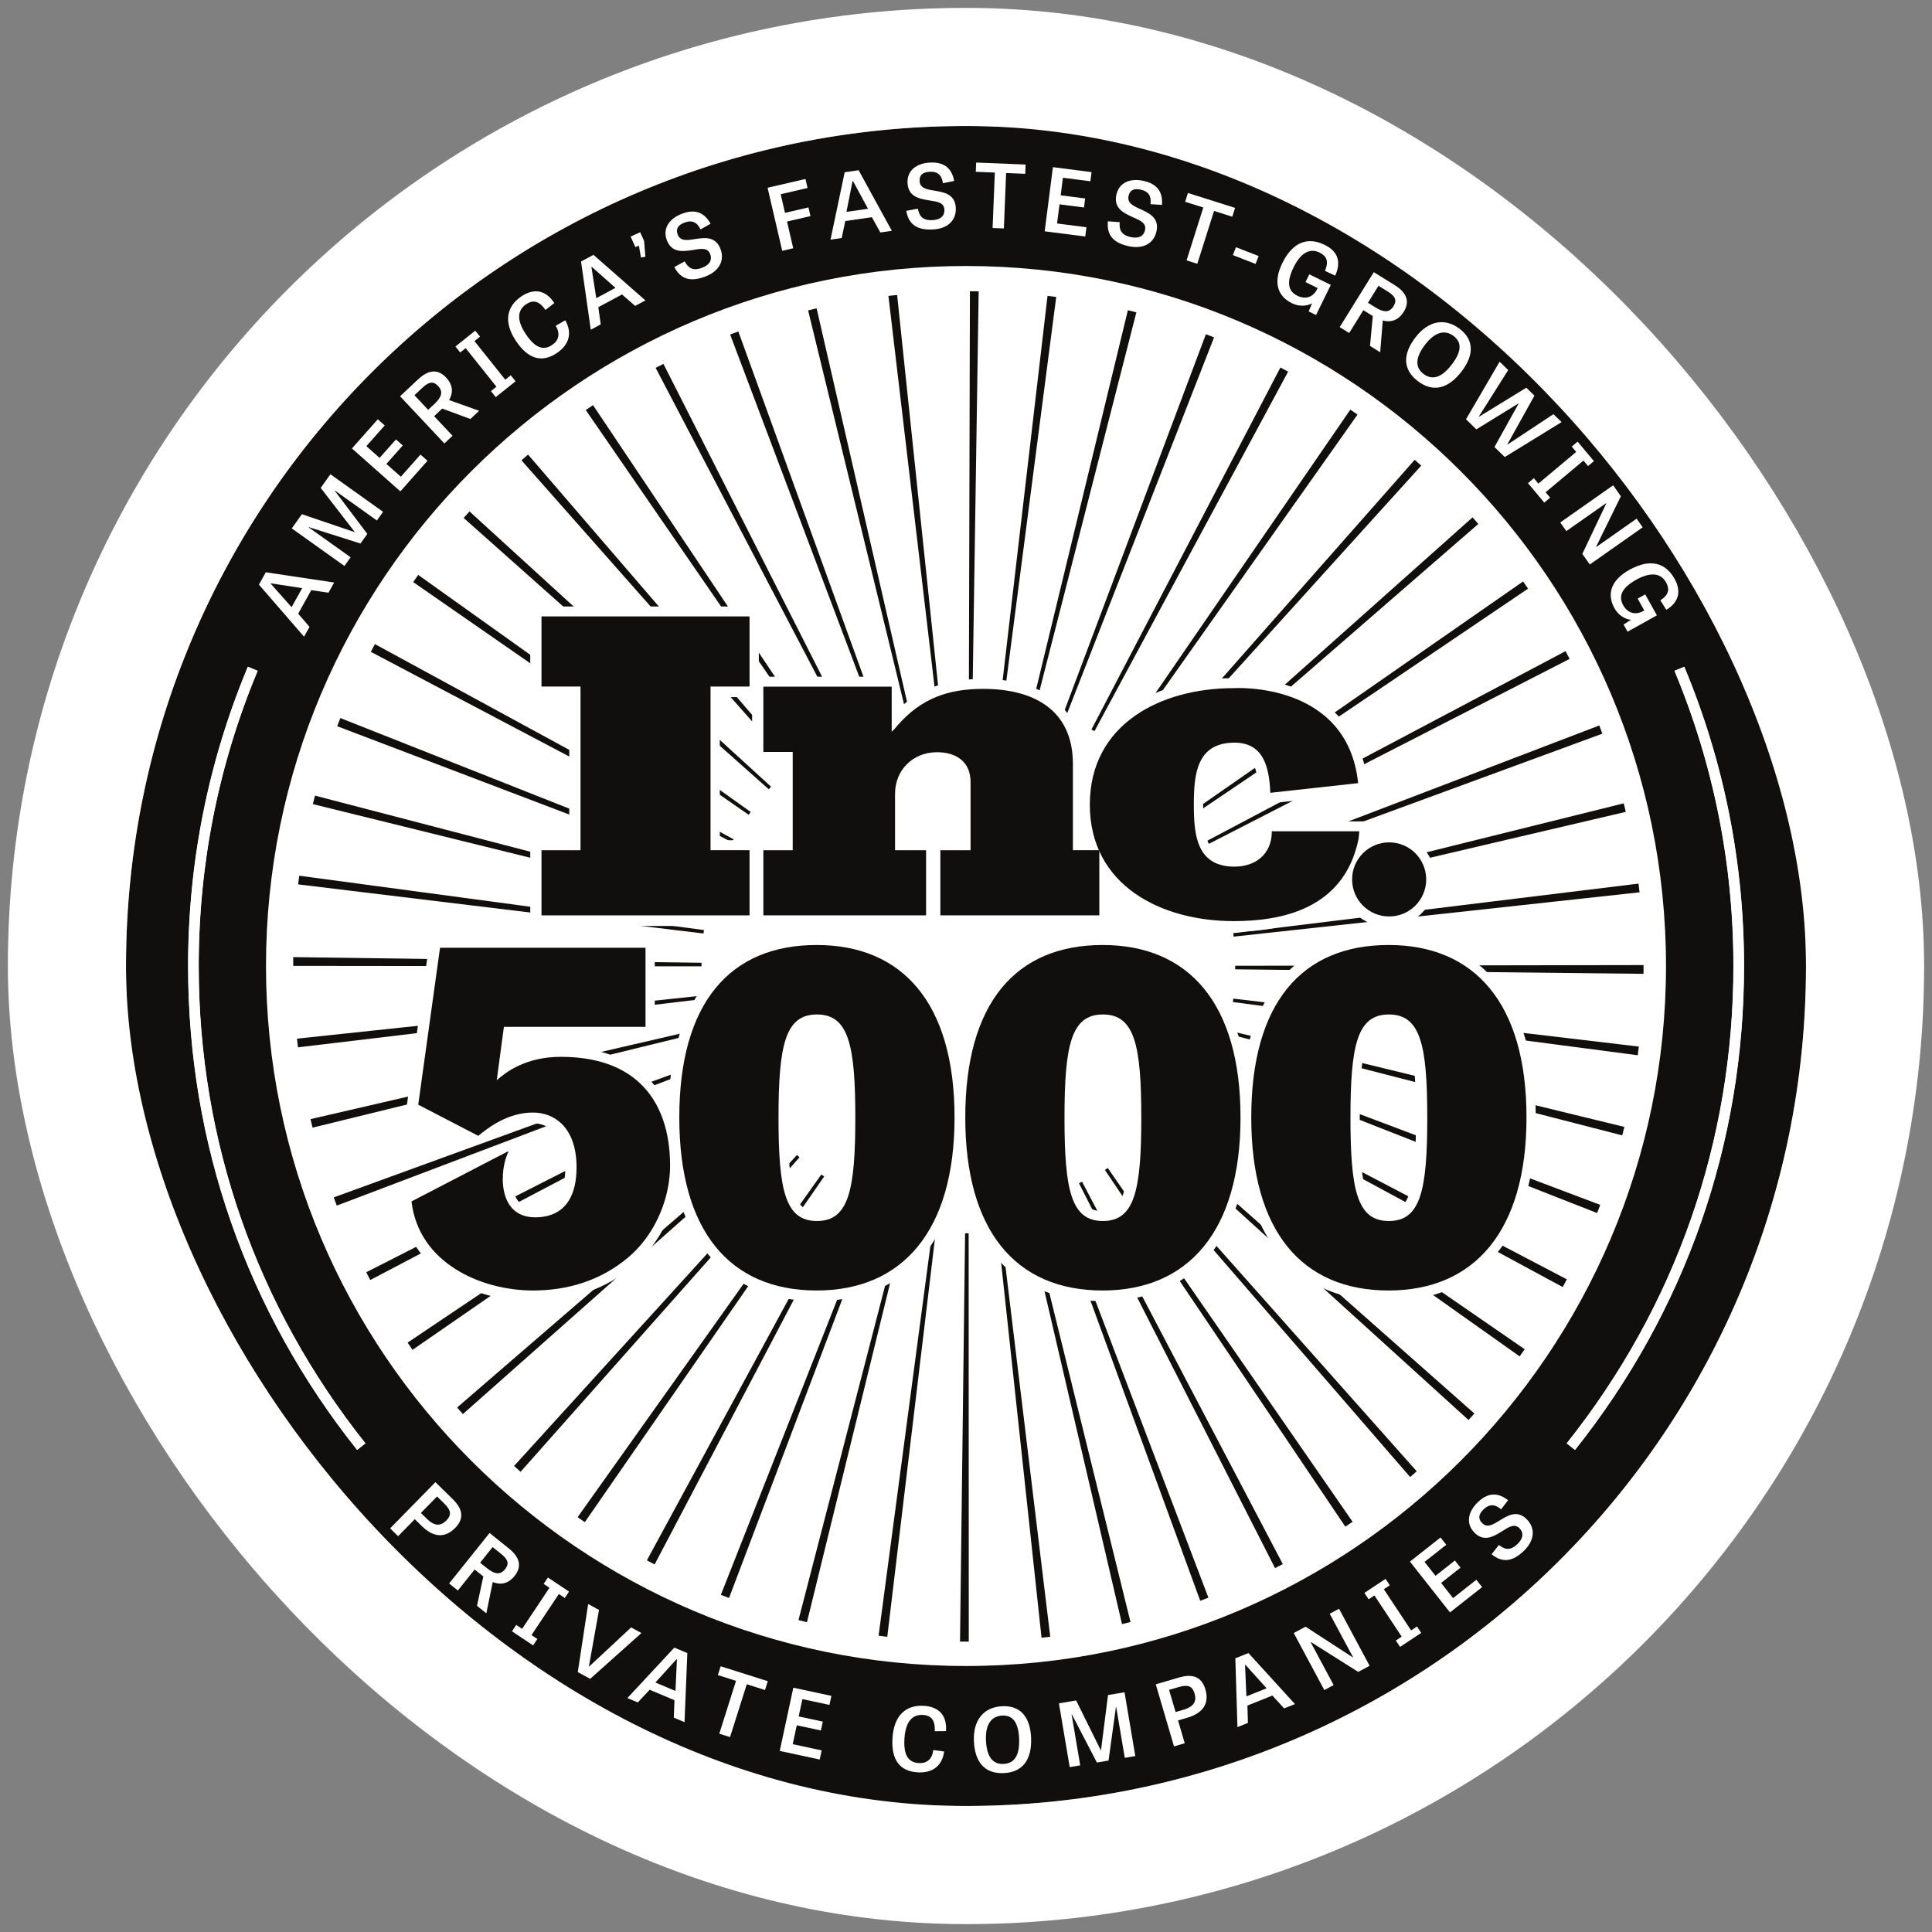
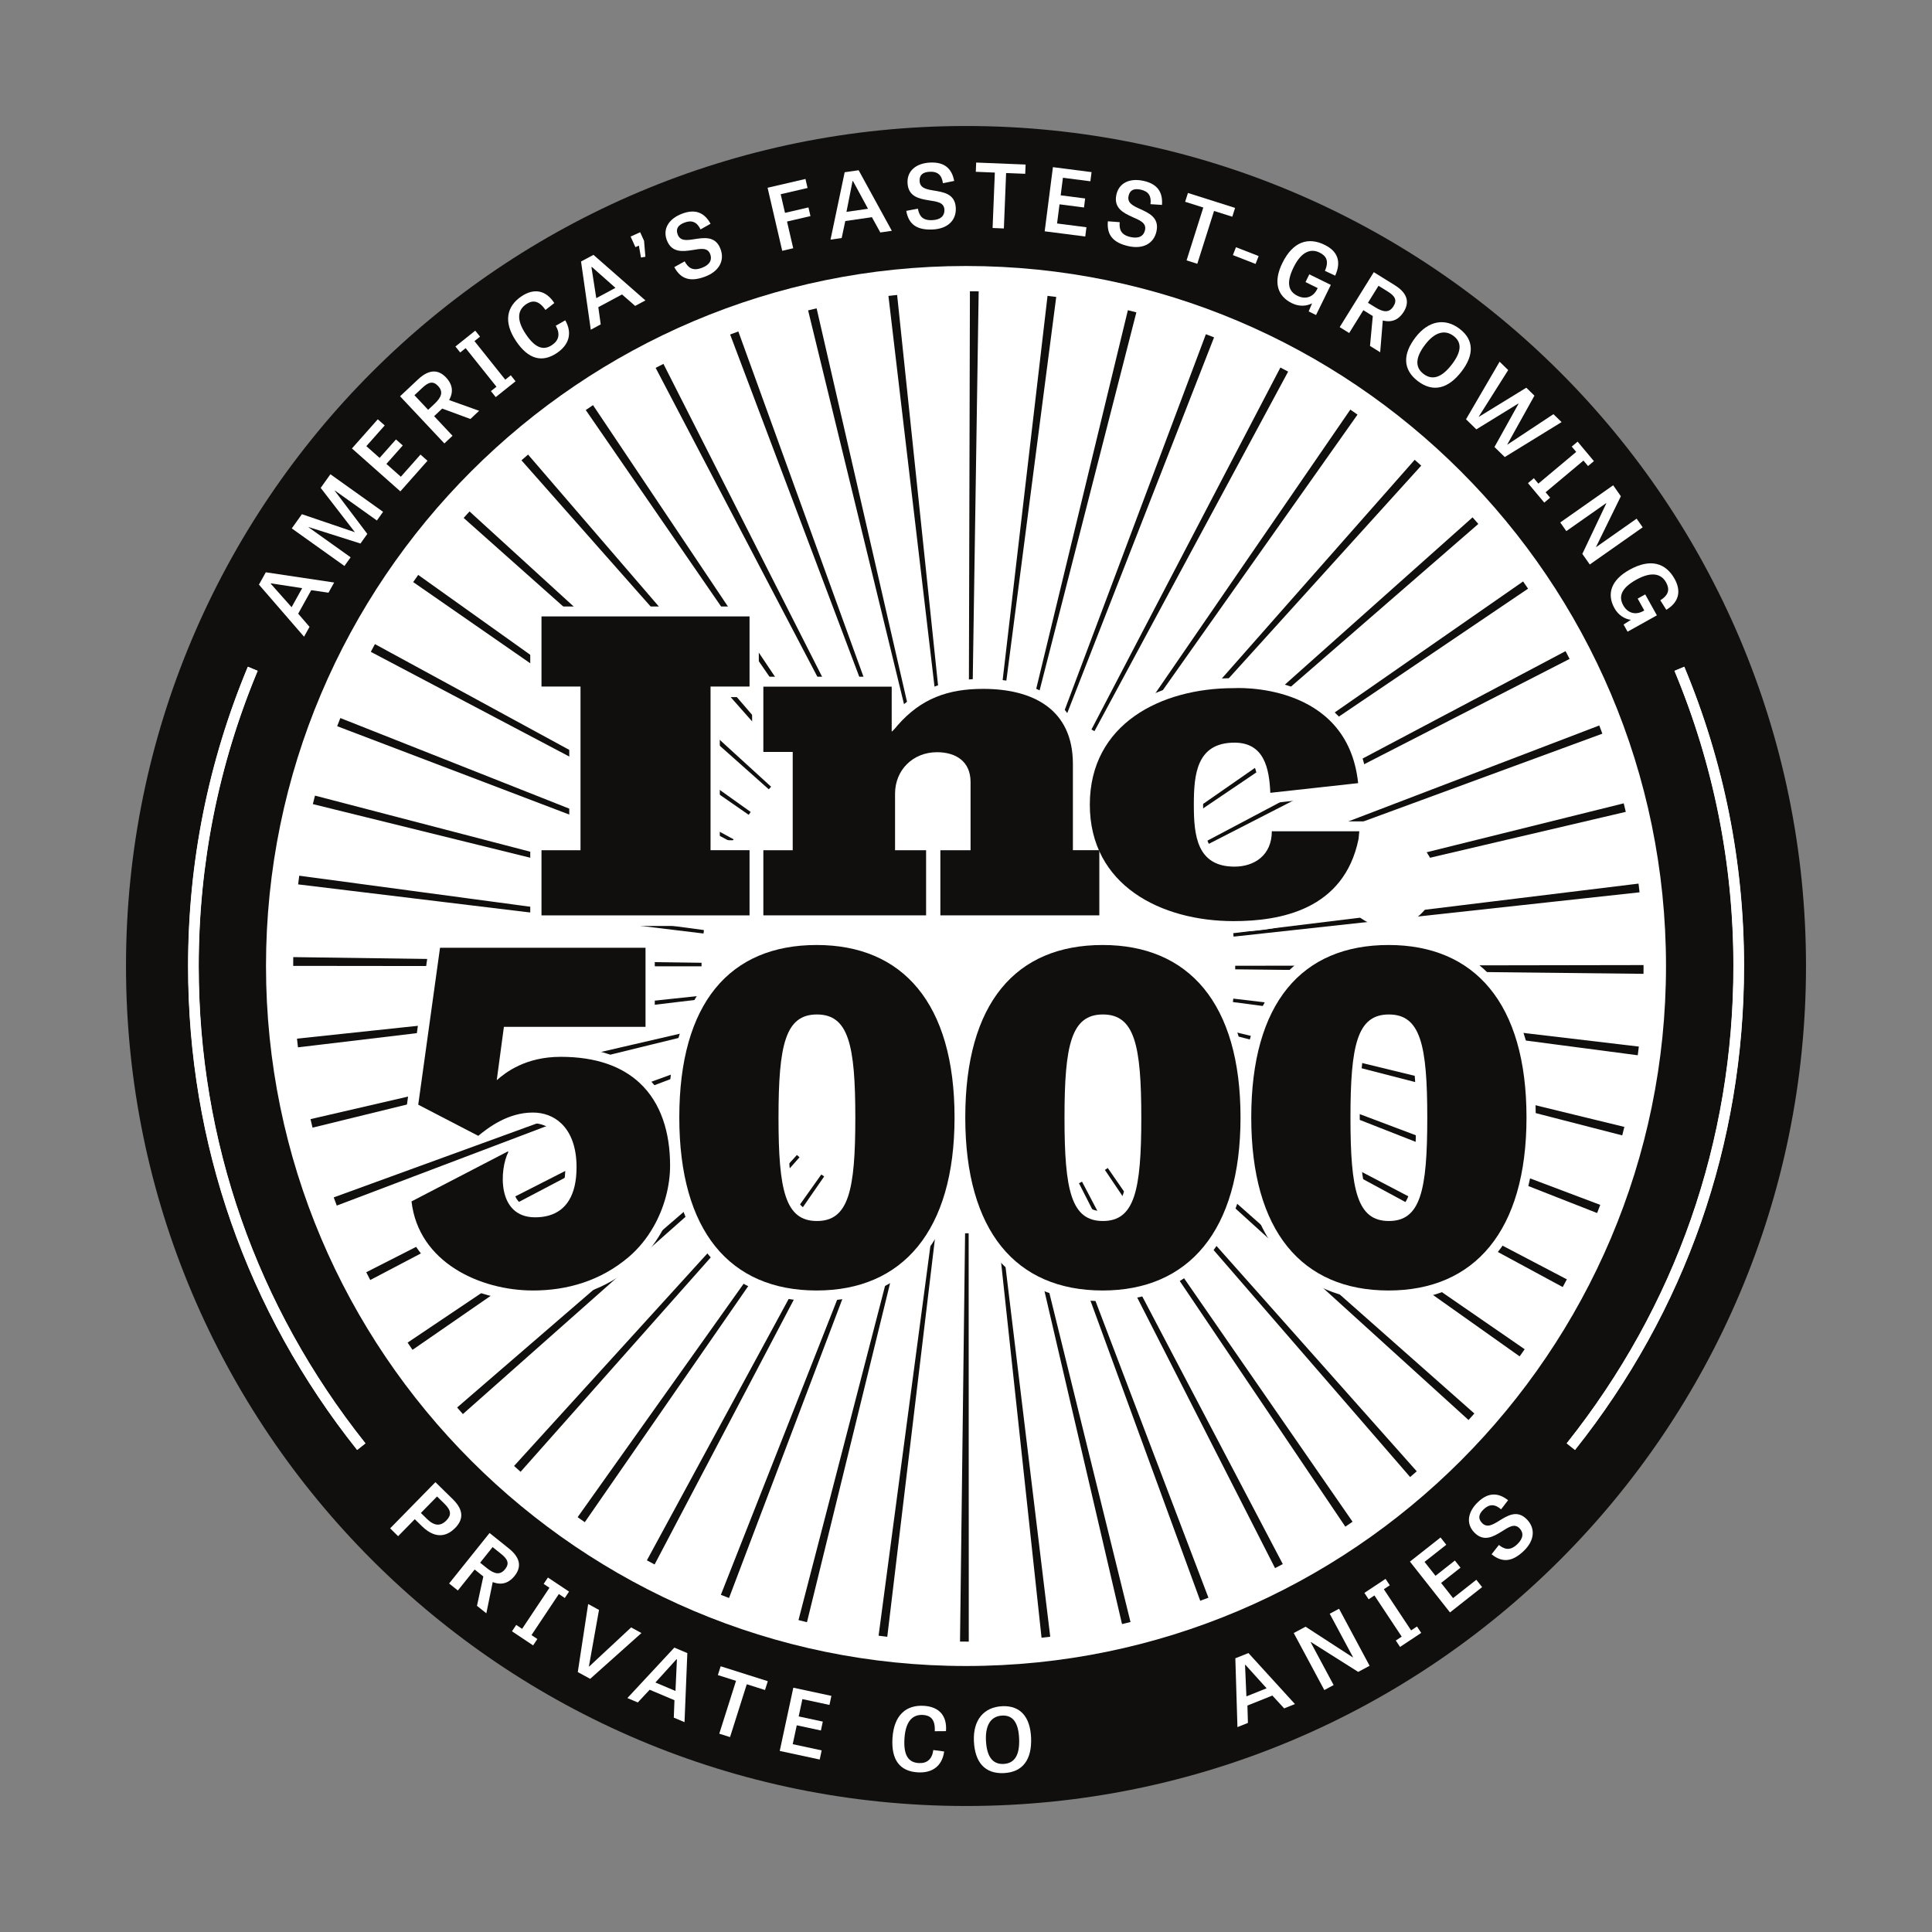
<svg xmlns="http://www.w3.org/2000/svg" width="184" height="184" viewBox="0 0 184 184" fill="none">
  <rect x="0" y="0" width="184" height="184" fill="#808080" stroke="none" />
  <g clip-path="url(#clip0_784_1507)">
    <path d="M172 92C172 136.183 136.183 172 92 172C47.817 172 12 136.183 12 92C12 47.817 47.817 12 92 12C136.183 12 172 47.817 172 92Z" fill="#100F0D" />
    <path d="M92 158.667C55.24 158.667 25.333 128.761 25.333 92C25.333 55.239 55.24 25.333 92 25.333C128.76 25.333 158.667 55.239 158.667 92C158.667 128.761 128.76 158.667 92 158.667Z" fill="white" />
    <path d="M25.806 55.556L25.785 55.592L27.771 57.828L28.778 56.015L25.806 55.556ZM25.314 54.504L31.824 55.478L31.285 56.447L29.642 56.207L28.398 58.446L29.479 59.7L28.957 60.639L24.661 55.679L25.314 54.504Z" fill="white" />
    <path d="M34.329 51.764L29.404 50.2L29.389 50.22L33.393 53.076L32.804 53.903L27.788 50.325L28.753 48.972L33.774 50.678L33.784 50.664L30.542 46.465L31.468 45.167L36.483 48.745L35.894 49.571L31.897 46.719L31.882 46.74L34.982 50.848L34.329 51.764Z" fill="white" />
    <path d="M38.359 42.425L36.8 44.184L38.176 45.403L40.047 43.293L40.713 43.883L38.129 46.798L33.518 42.71L35.98 39.933L36.639 40.518L34.89 42.491L36.153 43.61L37.712 41.851L38.359 42.425Z" fill="white" />
    <path d="M41.376 38.467C42.055 37.828 42.238 37.312 41.721 36.761C41.244 36.253 40.812 36.382 40.212 36.945L39.471 37.641L40.776 39.03L41.376 38.467ZM42.116 38.912L42.049 38.974L41.345 39.636L43.098 41.502L42.321 42.232L38.102 37.74L39.816 36.13C40.954 35.062 41.828 35.255 42.488 35.959C42.925 36.424 43.313 37.143 42.772 38.1L45.632 39.123L44.8 39.904L42.116 38.912Z" fill="white" />
    <path d="M48.12 36.16L48.646 35.741L49.101 36.312L47.212 37.82L46.756 37.249L47.281 36.831L44.347 33.156L43.828 33.57L43.373 32.999L45.262 31.491L45.718 32.061L45.187 32.486L48.12 36.16Z" fill="white" />
    <path d="M52.929 31.024L53.835 30.507C54.55 31.766 54.157 32.868 53.035 33.622C51.634 34.562 50.316 34.225 49.151 32.489C47.91 30.643 48.269 29.159 49.662 28.223C50.861 27.418 51.993 27.628 52.791 28.862L51.949 29.519C51.272 28.527 50.651 28.611 50.121 28.966C49.362 29.476 49.097 30.362 50.084 31.832C50.964 33.142 51.752 33.412 52.574 32.86C53.236 32.415 53.371 31.788 52.929 31.024Z" fill="white" />
    <path d="M56.365 25.421L56.328 25.441L56.788 28.395L58.616 27.416L56.365 25.421ZM56.52 24.271L61.468 28.612L60.491 29.135L59.239 28.044L56.982 29.254L57.212 30.893L56.265 31.401L55.337 24.906L56.52 24.271Z" fill="white" />
    <path d="M60.058 22.53L60.968 22.118L61.339 22.936L61.466 24.455L61.046 24.526L60.844 23.391L60.516 23.54L60.058 22.53Z" fill="white" />
    <path d="M66.719 21.849C66.382 21.151 65.896 20.932 65.197 21.197C64.585 21.428 64.333 21.784 64.542 22.333C64.78 22.962 65.383 22.894 66.07 22.787C67.012 22.645 68.132 22.427 68.617 23.706C69.043 24.829 68.475 25.843 67.165 26.34C65.775 26.866 64.843 26.609 64.219 25.437L65.206 24.892C65.531 25.487 65.954 25.847 66.849 25.508C67.611 25.219 67.841 24.737 67.639 24.203C67.386 23.535 66.709 23.693 65.931 23.818C65.014 23.959 63.967 24.086 63.506 22.87C63.101 21.802 63.687 20.835 64.958 20.353C66.19 19.886 67.07 20.217 67.673 21.308L66.719 21.849Z" fill="white" />
    <path d="M77.187 20.58L74.954 21.098L75.544 23.642L74.497 23.886L73.103 17.881L76.712 17.044L76.91 17.903L74.35 18.497L74.762 20.272L76.995 19.754L77.187 20.58Z" fill="white" />
    <path d="M81.236 17.24L81.194 17.246L80.616 20.178L82.668 19.883L81.236 17.24ZM81.775 16.213L84.937 21.982L83.841 22.14L83.038 20.686L80.504 21.051L80.16 22.669L79.097 22.822L80.445 16.404L81.775 16.213Z" fill="white" />
    <path d="M89.802 17.45C89.699 16.682 89.304 16.322 88.558 16.357C87.904 16.387 87.554 16.648 87.582 17.234C87.613 17.905 88.207 18.028 88.892 18.14C89.833 18.297 90.965 18.438 91.028 19.805C91.084 21.003 90.231 21.791 88.83 21.856C87.346 21.925 86.54 21.391 86.311 20.083L87.419 19.872C87.542 20.538 87.833 21.012 88.789 20.967C89.602 20.93 89.971 20.543 89.944 19.973C89.91 19.26 89.219 19.2 88.441 19.076C87.526 18.926 86.492 18.722 86.431 17.422C86.378 16.282 87.234 15.544 88.592 15.482C89.909 15.421 90.642 16.008 90.876 17.232L89.802 17.45Z" fill="white" />
    <path d="M94.746 16.436L92.933 16.362L92.969 15.481L97.677 15.671L97.641 16.552L95.82 16.479L95.607 21.758L94.533 21.715L94.746 16.436Z" fill="white" />
    <path d="M103.238 19.76L100.907 19.46L100.673 21.284L103.47 21.643L103.357 22.525L99.494 22.029L100.278 15.919L103.958 16.392L103.845 17.265L101.231 16.93L101.017 18.603L103.348 18.902L103.238 19.76Z" fill="white" />
    <path d="M109.57 19.445C109.672 18.676 109.384 18.226 108.654 18.064C108.015 17.923 107.61 18.082 107.483 18.656C107.338 19.312 107.879 19.587 108.512 19.873C109.378 20.271 110.436 20.703 110.139 22.039C109.881 23.211 108.849 23.748 107.481 23.445C106.03 23.124 105.391 22.398 105.512 21.075L106.637 21.16C106.582 21.836 106.738 22.369 107.673 22.577C108.468 22.752 108.925 22.475 109.049 21.918C109.203 21.221 108.551 20.982 107.831 20.659C106.987 20.275 106.042 19.808 106.323 18.537C106.569 17.422 107.589 16.934 108.917 17.228C110.204 17.513 110.758 18.272 110.664 19.515L109.57 19.445Z" fill="white" />
    <path d="M114.6 19.765L112.871 19.218L113.137 18.378L117.627 19.8L117.361 20.64L115.624 20.09L114.029 25.123L113.006 24.799L114.6 19.765Z" fill="white" />
    <path d="M117.418 24.295L117.711 23.544L119.871 24.386L119.578 25.137L117.418 24.295Z" fill="white" />
    <path d="M124.696 26.127L126.745 27.132L125.337 30.003L124.636 29.66L124.957 28.891C124.392 29.184 123.694 29.198 123.038 28.876C121.629 28.184 121.251 26.84 122.127 25.054C123.151 22.967 124.627 22.569 126.149 23.316C127.382 23.92 127.778 24.891 127.159 26.254L126.182 25.794C126.6 24.847 126.305 24.364 125.667 24.051C124.898 23.674 123.976 23.876 123.199 25.459C122.486 26.913 122.688 27.741 123.569 28.173C124.286 28.525 125.054 28.35 125.457 27.51L125.493 27.434L124.333 26.865L124.696 26.127Z" fill="white" />
    <path d="M130.981 29.269C131.772 29.76 132.318 29.803 132.716 29.161C133.083 28.57 132.847 28.186 132.149 27.753L131.287 27.217L130.282 28.836L130.981 29.269ZM130.742 30.099L130.664 30.051L129.844 29.541L128.494 31.716L127.589 31.154L130.837 25.921L132.833 27.16C134.159 27.983 134.197 28.876 133.688 29.696C133.352 30.237 132.758 30.797 131.694 30.522L131.446 33.548L130.476 32.946L130.742 30.099Z" fill="white" />
    <path d="M138.272 34.707C139.167 33.541 139.268 32.636 138.449 32.007C137.609 31.363 136.649 31.621 135.734 32.813C134.824 33.999 134.717 34.954 135.569 35.608C136.429 36.268 137.326 35.94 138.272 34.707ZM134.806 32.133C136.033 30.534 137.618 30.247 139.024 31.326C140.41 32.389 140.379 33.837 139.198 35.376C137.931 37.028 136.477 37.405 135.024 36.291C133.586 35.187 133.589 33.719 134.806 32.133Z" fill="white" />
    <path d="M142.33 42.573L144.616 38.461L144.592 38.437L140.605 40.892L139.62 39.932L142.82 34.448L143.637 35.244L140.833 39.684L140.845 39.696L145.362 36.925L146.137 37.681L143.55 42.332L143.562 42.344L147.946 39.444L148.722 40.2L143.31 43.528L142.33 42.573Z" fill="white" />
    <path d="M147.201 46.882L147.633 47.397L147.073 47.866L145.521 46.013L146.08 45.544L146.511 46.058L150.115 43.039L149.689 42.531L150.248 42.062L151.801 43.916L151.242 44.385L150.805 43.863L147.201 46.882Z" fill="white" />
    <path d="M150.698 52.751L152.977 47.951L152.958 47.924L149.174 50.581L148.595 49.758L153.635 46.217L154.368 47.261L152.009 52.077L152.023 52.097L155.868 49.396L156.447 50.22L151.408 53.761L150.698 52.751Z" fill="white" />
    <path d="M156.688 56.61L157.799 58.605L155.006 60.161L154.626 59.479L155.327 59.031C154.696 58.951 154.115 58.563 153.759 57.925C152.995 56.553 153.451 55.233 155.188 54.265C157.22 53.133 158.659 53.647 159.485 55.128C160.159 56.338 159.863 57.383 158.695 58.075L158.125 57.169C158.983 56.633 159.012 56.073 158.669 55.458C158.252 54.71 157.38 54.351 155.839 55.208C154.424 55.997 154.118 56.793 154.596 57.651C154.984 58.347 155.716 58.642 156.526 58.181L156.598 58.14L155.969 57.01L156.688 56.61Z" fill="white" />
    <path d="M40.66 144.656C41.349 145.331 41.943 145.385 42.513 144.804C43.018 144.288 42.966 143.838 42.331 143.215L41.623 142.522L40.084 144.091L40.66 144.656ZM37.917 146.304L37.156 145.557L41.468 141.158L43.128 142.785C44.266 143.902 44.062 144.794 43.351 145.519C42.793 146.088 41.678 146.818 40.174 145.343L39.503 144.685L37.917 146.304Z" fill="white" />
    <path d="M46.367 149.343C47.095 149.925 47.633 150.033 48.105 149.443C48.54 148.9 48.352 148.49 47.709 147.976L46.916 147.341L45.726 148.829L46.367 149.343ZM46.032 150.138L45.959 150.081L45.206 149.478L43.605 151.476L42.773 150.809L46.624 146L48.459 147.469C49.679 148.445 49.61 149.337 49.006 150.09C48.608 150.588 47.95 151.073 46.927 150.673L46.318 153.649L45.427 152.934L46.032 150.138Z" fill="white" />
    <path d="M50.618 155.723L51.177 156.096L50.772 156.703L48.76 155.363L49.165 154.756L49.724 155.128L52.33 151.216L51.778 150.848L52.183 150.24L54.195 151.581L53.79 152.189L53.224 151.812L50.618 155.723Z" fill="white" />
    <path d="M60.108 154.993L61.089 155.528L56.208 159.889L55.027 159.246L56.015 152.764L57.048 153.326L56.087 158.704L56.11 158.717L60.108 154.993Z" fill="white" />
    <path d="M64.468 158.039L64.429 158.023L62.42 160.238L64.331 161.044L64.468 158.039ZM65.46 157.437L65.193 164.015L64.171 163.584L64.234 161.924L61.873 160.928L60.743 162.138L59.752 161.72L64.222 156.914L65.46 157.437Z" fill="white" />
    <path d="M70.097 160.08L68.369 159.532L68.635 158.693L73.124 160.114L72.858 160.954L71.122 160.405L69.527 165.438L68.503 165.113L70.097 160.08Z" fill="white" />
    <path d="M78.181 164.808L75.883 164.315L75.497 166.112L78.254 166.704L78.067 167.574L74.26 166.756L75.554 160.733L79.181 161.512L78.996 162.374L76.419 161.82L76.065 163.469L78.362 163.963L78.181 164.808Z" fill="white" />
    <path d="M88.887 166.67L89.921 166.81C89.722 168.243 88.74 168.88 87.392 168.795C85.708 168.69 84.867 167.619 84.998 165.534C85.138 163.315 86.324 162.354 87.999 162.46C89.44 162.55 90.21 163.406 90.093 164.87L89.025 164.878C89.092 163.68 88.548 163.369 87.911 163.328C86.998 163.272 86.25 163.813 86.138 165.58C86.04 167.155 86.501 167.848 87.49 167.91C88.285 167.96 88.773 167.545 88.887 166.67Z" fill="white" />
    <path d="M97.059 165.567C96.994 164.1 96.49 163.341 95.459 163.387C94.402 163.434 93.834 164.249 93.9 165.749C93.967 167.242 94.498 168.042 95.571 167.994C96.653 167.945 97.129 167.118 97.059 165.567ZM92.753 165.825C92.663 163.813 93.692 162.575 95.461 162.496C97.205 162.419 98.112 163.546 98.198 165.483C98.29 167.562 97.421 168.786 95.593 168.866C93.782 168.947 92.842 167.821 92.753 165.825Z" fill="white" />
-     <path d="M104.467 167.859L102.083 163.276L102.058 163.28L102.878 168.128L101.877 168.297L100.85 162.224L102.488 161.947L104.84 166.698L104.857 166.696L105.525 161.434L107.097 161.168L108.124 167.241L107.122 167.411L106.304 162.571L106.279 162.574L105.575 167.672L104.467 167.859Z" fill="white" />
-     <path d="M112.733 162.824C113.659 162.553 113.996 162.06 113.767 161.279C113.564 160.587 113.145 160.412 112.292 160.662L111.341 160.942L111.961 163.052L112.733 162.824ZM112.833 166.023L111.811 166.324L110.074 160.412L112.306 159.758C113.836 159.308 114.514 159.922 114.801 160.897C115.025 161.662 115.118 162.99 113.097 163.584L112.195 163.849L112.833 166.023Z" fill="white" />
    <path d="M118.615 158.557L118.576 158.573L118.705 161.559L120.629 160.788L118.615 158.557ZM118.897 157.432L123.329 162.292L122.301 162.704L121.178 161.481L118.802 162.433L118.85 164.086L117.852 164.485L117.651 157.931L118.897 157.432Z" fill="white" />
    <path d="M129.352 159.228L124.857 156.389L124.827 156.404L127.013 160.482L126.126 160.958L123.213 155.526L124.338 154.923L128.839 157.845L128.862 157.834L126.64 153.689L127.528 153.213L130.439 158.646L129.352 159.228Z" fill="white" />
    <path d="M134.391 155.275L134.951 154.904L135.354 155.514L133.338 156.849L132.934 156.24L133.495 155.869L130.898 151.948L130.345 152.314L129.942 151.704L131.958 150.369L132.361 150.979L131.794 151.354L134.391 155.275Z" fill="white" />
    <path d="M139.096 149.301L137.249 150.756L138.387 152.201L140.603 150.454L141.154 151.153L138.094 153.564L134.28 148.724L137.195 146.427L137.741 147.12L135.67 148.751L136.714 150.077L138.561 148.622L139.096 149.301Z" fill="white" />
    <path d="M142.96 143.748C142.378 143.236 141.844 143.224 141.304 143.74C140.831 144.192 140.738 144.618 141.143 145.042C141.607 145.528 142.136 145.231 142.727 144.865C143.54 144.367 144.487 143.729 145.432 144.719C146.261 145.587 146.133 146.742 145.119 147.71C144.046 148.737 143.087 148.863 142.055 148.026L142.752 147.14C143.283 147.561 143.813 147.728 144.505 147.067C145.093 146.504 145.118 145.971 144.723 145.558C144.231 145.042 143.669 145.451 143.001 145.869C142.212 146.355 141.297 146.881 140.398 145.94C139.61 145.114 139.772 143.996 140.756 143.057C141.708 142.146 142.647 142.108 143.627 142.879L142.96 143.748Z" fill="white" />
    <path d="M99.765 28.178L95.253 66.804C95.362 66.817 95.472 66.831 95.581 66.844L100.593 28.28C100.525 28.271 100.458 28.263 100.391 28.254C100.389 28.254 100.387 28.254 100.385 28.253C100.377 28.253 100.37 28.252 100.362 28.25C100.203 28.23 100.045 28.211 99.884 28.192C99.881 28.192 99.877 28.191 99.874 28.191C99.869 28.19 99.864 28.189 99.86 28.189C99.828 28.186 99.797 28.182 99.765 28.178ZM107.417 29.545L98.266 67.342C98.372 67.368 98.477 67.394 98.583 67.421L108.225 29.747C107.957 29.678 107.688 29.61 107.417 29.545ZM114.846 31.831L101.168 68.235C101.27 68.273 101.371 68.312 101.472 68.352L115.625 32.129C115.552 32.1 115.479 32.072 115.407 32.044C115.399 32.041 115.391 32.038 115.383 32.035L115.38 32.034C115.268 31.991 115.155 31.947 115.042 31.905L115.041 31.904C115.031 31.901 115.022 31.897 115.012 31.893C114.956 31.872 114.902 31.852 114.846 31.831ZM121.943 35.002L103.948 69.477C104.044 69.528 104.141 69.579 104.237 69.631L122.679 35.393C122.675 35.391 122.676 35.391 122.673 35.389C122.553 35.325 122.433 35.261 122.314 35.198C122.312 35.197 122.309 35.196 122.308 35.194C122.295 35.188 122.284 35.182 122.272 35.175C122.267 35.173 122.261 35.169 122.255 35.167C122.247 35.163 122.239 35.158 122.231 35.154C122.224 35.15 122.215 35.145 122.208 35.141C122.201 35.138 122.195 35.134 122.188 35.131C122.179 35.126 122.171 35.122 122.162 35.117C122.156 35.114 122.151 35.111 122.145 35.108C122.136 35.104 122.128 35.099 122.119 35.094C122.11 35.09 122.102 35.086 122.093 35.081C122.089 35.079 122.082 35.075 122.078 35.073C122.033 35.049 121.988 35.026 121.943 35.002ZM128.603 39.01L106.575 71.059C106.667 71.122 106.757 71.184 106.847 71.248L129.287 39.487C129.062 39.327 128.831 39.167 128.603 39.01ZM134.732 43.791L109.012 72.959C109.095 73.033 109.178 73.107 109.259 73.181L135.354 44.346C135.299 44.296 135.243 44.247 135.188 44.197C135.188 44.197 135.187 44.196 135.187 44.196C135.177 44.187 135.169 44.179 135.159 44.17C135.021 44.047 134.883 43.924 134.744 43.802C134.742 43.799 134.735 43.794 134.732 43.791ZM140.243 49.273L111.21 75.147C111.284 75.229 111.357 75.312 111.43 75.396L140.793 49.899C140.777 49.879 140.756 49.855 140.739 49.836C140.736 49.832 140.733 49.828 140.729 49.824C140.725 49.82 140.722 49.816 140.717 49.811C140.709 49.801 140.7 49.792 140.692 49.782C140.69 49.78 140.692 49.781 140.69 49.78C140.679 49.767 140.668 49.754 140.657 49.742L140.657 49.741C140.645 49.728 140.634 49.715 140.623 49.703L140.622 49.702C140.612 49.691 140.602 49.679 140.592 49.668C140.588 49.663 140.588 49.663 140.583 49.658C140.577 49.651 140.57 49.643 140.564 49.636C140.558 49.629 140.551 49.621 140.545 49.615C140.543 49.612 140.54 49.608 140.537 49.605C140.439 49.493 140.342 49.384 140.243 49.273ZM145.057 55.377L113.127 77.576C113.19 77.667 113.252 77.758 113.313 77.849L145.528 56.064C145.518 56.05 145.509 56.036 145.5 56.022C145.438 55.931 145.374 55.838 145.312 55.746C145.309 55.743 145.307 55.74 145.305 55.737C145.299 55.728 145.293 55.719 145.287 55.711C145.28 55.701 145.274 55.691 145.267 55.682C145.265 55.678 145.265 55.678 145.263 55.675C145.194 55.575 145.125 55.476 145.057 55.377ZM149.1 62.015L114.727 80.202C114.778 80.299 114.828 80.396 114.878 80.493L149.485 62.754C149.392 62.572 149.298 62.39 149.203 62.208C149.196 62.196 149.19 62.185 149.184 62.173C149.184 62.173 149.184 62.172 149.184 62.172C149.156 62.12 149.128 62.067 149.1 62.015ZM152.313 69.093L115.987 82.98C116.026 83.082 116.064 83.183 116.102 83.285L152.605 69.874C152.569 69.779 152.534 69.683 152.499 69.588C152.497 69.583 152.495 69.577 152.493 69.572C152.491 69.567 152.489 69.562 152.488 69.557C152.43 69.402 152.372 69.248 152.313 69.093ZM154.64 76.509L116.897 85.877C116.923 85.982 116.948 86.087 116.973 86.193L154.837 77.32C154.817 77.239 154.797 77.156 154.778 77.076C154.778 77.073 154.777 77.07 154.776 77.067C154.776 77.066 154.776 77.066 154.775 77.063C154.731 76.878 154.686 76.694 154.64 76.509ZM156.05 84.153L117.449 88.876C117.463 88.984 117.475 89.093 117.487 89.203L156.147 84.982C156.14 84.922 156.134 84.863 156.127 84.803C156.103 84.587 156.077 84.369 156.05 84.153ZM156.528 91.912L117.639 91.978C117.64 92.091 117.639 92.203 117.638 92.317L156.525 92.746C156.528 92.512 156.528 92.276 156.528 92.043C156.528 92.038 156.528 92.034 156.528 92.029C156.528 92.021 156.528 92.016 156.528 92.007C156.528 91.975 156.528 91.943 156.528 91.912ZM117.459 95.106C117.447 95.216 117.433 95.324 117.418 95.434L155.975 100.501C155.982 100.459 155.987 100.418 155.992 100.377C156.022 100.143 156.052 99.908 156.079 99.673L117.459 95.106ZM116.917 98.118C116.892 98.224 116.865 98.329 116.838 98.434L154.498 108.132C154.567 107.863 154.635 107.594 154.7 107.324L116.917 98.118ZM116.02 101.019C115.982 101.121 115.943 101.222 115.903 101.323L152.105 115.527C152.135 115.452 152.163 115.378 152.193 115.302C152.194 115.301 152.194 115.301 152.194 115.299C152.199 115.288 152.202 115.28 152.206 115.269C152.209 115.26 152.213 115.251 152.216 115.243C152.218 115.239 152.22 115.234 152.221 115.23C152.275 115.09 152.328 114.951 152.382 114.81C152.389 114.789 152.397 114.771 152.404 114.75L116.02 101.019ZM114.774 103.797C114.723 103.893 114.672 103.99 114.62 104.086L148.831 122.577C148.963 122.333 149.094 122.088 149.223 121.842L114.774 103.797ZM113.188 106.423C113.125 106.513 113.063 106.604 112.999 106.693L144.728 129.179C144.824 129.043 144.921 128.905 145.017 128.768C145.018 128.766 145.019 128.765 145.02 128.764C145.027 128.753 145.034 128.744 145.04 128.734C145.044 128.729 145.047 128.725 145.05 128.72C145.057 128.71 145.064 128.7 145.07 128.691C145.072 128.688 145.074 128.686 145.077 128.682C145.119 128.621 145.163 128.558 145.205 128.496L113.188 106.423ZM111.284 108.857C111.21 108.939 111.137 109.022 111.063 109.104L139.86 135.239C140.046 135.034 140.232 134.827 140.416 134.619L111.284 108.857ZM109.094 111.052C109.011 111.126 108.928 111.198 108.844 111.271L134.299 140.671C134.325 140.649 134.35 140.627 134.375 140.605C134.378 140.603 134.383 140.598 134.386 140.595C134.394 140.589 134.402 140.582 134.41 140.574C134.417 140.57 134.423 140.564 134.429 140.558C134.435 140.553 134.441 140.548 134.446 140.543C134.454 140.537 134.464 140.528 134.471 140.522C134.474 140.52 134.477 140.517 134.48 140.514C134.49 140.504 134.499 140.497 134.51 140.488C134.512 140.486 134.514 140.485 134.515 140.483C134.592 140.416 134.671 140.347 134.748 140.279C134.754 140.273 134.761 140.268 134.768 140.262C134.772 140.258 134.774 140.256 134.779 140.252C134.789 140.243 134.798 140.234 134.808 140.225C134.81 140.224 134.809 140.224 134.811 140.223C134.849 140.189 134.887 140.156 134.926 140.122L109.094 111.052ZM105.501 111.237C105.41 111.299 105.319 111.361 105.228 111.423L128.127 145.397C128.208 145.342 128.284 145.291 128.364 145.236C128.365 145.235 128.367 145.234 128.368 145.233C128.378 145.227 128.385 145.222 128.395 145.215C128.406 145.207 128.418 145.2 128.429 145.192V145.192C128.542 145.115 128.653 145.038 128.764 144.962C128.781 144.95 128.798 144.938 128.815 144.926L105.501 111.237ZM103.05 112.539C102.953 112.591 102.856 112.641 102.759 112.691L121.432 149.344C121.435 149.343 121.438 149.341 121.442 149.339C121.453 149.333 121.464 149.328 121.475 149.322C121.477 149.321 121.477 149.321 121.479 149.32C121.616 149.251 121.753 149.179 121.89 149.108C121.895 149.105 121.903 149.101 121.908 149.098C121.915 149.094 121.922 149.091 121.928 149.088C122.009 149.046 122.09 149.003 122.171 148.96L103.05 112.539ZM101.254 115.817C101.153 115.856 101.051 115.894 100.949 115.931L114.307 152.453C114.388 152.423 114.469 152.394 114.551 152.364C114.553 152.363 114.55 152.364 114.552 152.363C114.566 152.358 114.581 152.353 114.595 152.348C114.597 152.347 114.601 152.345 114.603 152.344C114.615 152.34 114.629 152.335 114.642 152.33C114.645 152.329 114.648 152.328 114.652 152.327C114.797 152.272 114.943 152.217 115.088 152.162L101.254 115.817ZM98.356 116.722C98.251 116.748 98.145 116.774 98.039 116.798L106.858 154.674C107.001 154.641 107.144 154.607 107.288 154.573C107.292 154.571 107.297 154.57 107.302 154.569C107.31 154.567 107.319 154.565 107.327 154.563C107.338 154.56 107.348 154.558 107.358 154.555C107.364 154.553 107.366 154.553 107.372 154.552C107.384 154.549 107.397 154.546 107.41 154.543C107.414 154.542 107.418 154.541 107.422 154.54C107.433 154.537 107.445 154.534 107.457 154.531C107.463 154.53 107.471 154.528 107.477 154.527C107.484 154.525 107.492 154.523 107.499 154.521C107.555 154.507 107.613 154.493 107.668 154.48L98.356 116.722ZM95.356 117.271C95.247 117.283 95.138 117.296 95.028 117.308L99.194 155.973C99.471 155.943 99.746 155.912 100.023 155.878L95.356 117.271ZM92.253 117.457C92.14 117.457 92.027 117.455 91.913 117.454L91.43 156.34C91.707 156.344 91.987 156.345 92.264 156.345L92.253 117.457ZM88.798 117.23L83.675 155.78C83.951 155.817 84.226 155.852 84.502 155.885L89.126 117.272C89.016 117.259 88.907 117.245 88.798 117.23ZM85.798 116.646L76.046 154.292C76.096 154.304 76.145 154.318 76.195 154.33C76.197 154.33 76.199 154.331 76.201 154.332C76.211 154.334 76.222 154.337 76.232 154.34C76.242 154.343 76.252 154.344 76.262 154.347C76.264 154.348 76.267 154.348 76.27 154.349C76.463 154.398 76.66 154.448 76.854 154.495L86.114 116.725C86.009 116.699 85.903 116.673 85.798 116.646ZM82.912 115.707L68.654 151.888C68.812 151.95 68.971 152.012 69.129 152.073C69.135 152.075 69.141 152.077 69.146 152.079C69.15 152.081 69.155 152.083 69.159 152.084C69.251 152.12 69.339 152.153 69.432 152.188L83.216 115.824C83.114 115.786 83.012 115.747 82.912 115.707ZM80.15 114.419L61.609 148.603C61.853 148.736 62.098 148.867 62.344 148.996L80.439 114.574C80.343 114.523 80.246 114.471 80.15 114.419ZM78.221 111.855L55.013 144.491C55.053 144.52 55.092 144.547 55.132 144.575C55.135 144.577 55.141 144.581 55.144 144.584C55.148 144.587 55.153 144.59 55.157 144.593C55.202 144.624 55.246 144.657 55.291 144.688C55.297 144.692 55.303 144.696 55.309 144.7C55.312 144.702 55.314 144.704 55.318 144.707C55.444 144.794 55.569 144.882 55.695 144.969L78.492 112.044C78.402 111.982 78.311 111.918 78.221 111.855ZM75.898 109.997L48.96 139.614C49.021 139.669 49.08 139.722 49.141 139.778C49.232 139.86 49.324 139.943 49.416 140.025C49.469 140.073 49.526 140.123 49.58 140.171L76.145 110.22C76.063 110.146 75.981 110.072 75.898 109.997ZM72.973 108.633L43.536 134.046C43.574 134.09 43.612 134.134 43.651 134.178C43.655 134.182 43.658 134.187 43.662 134.191C43.667 134.197 43.675 134.206 43.681 134.212C43.687 134.22 43.693 134.227 43.699 134.234C43.703 134.238 43.707 134.243 43.711 134.247C43.718 134.256 43.726 134.265 43.733 134.273C43.737 134.278 43.742 134.282 43.745 134.287C43.751 134.294 43.757 134.3 43.763 134.307C43.768 134.313 43.775 134.32 43.78 134.327C43.783 134.33 43.786 134.333 43.789 134.337C43.887 134.449 43.986 134.562 44.085 134.673L73.192 108.883C73.119 108.8 73.046 108.717 72.973 108.633ZM71.097 106.174L38.82 127.867C38.858 127.924 38.896 127.98 38.934 128.037C38.937 128.041 38.938 128.043 38.941 128.047C38.946 128.054 38.952 128.063 38.957 128.071C39.067 128.232 39.178 128.395 39.289 128.556L71.283 106.448C71.22 106.357 71.158 106.266 71.097 106.174ZM69.539 103.527L34.881 121.166L34.883 121.168C34.975 121.35 35.069 121.532 35.163 121.714C35.166 121.719 35.17 121.725 35.173 121.73C35.175 121.737 35.179 121.743 35.182 121.749C35.209 121.801 35.237 121.854 35.264 121.906L69.691 103.818C69.64 103.721 69.589 103.624 69.539 103.527ZM68.325 100.732L31.783 114.037C31.872 114.279 31.961 114.522 32.053 114.763C32.056 114.773 32.059 114.782 32.063 114.791C32.063 114.793 32.065 114.796 32.065 114.798C32.068 114.806 32.07 114.811 32.073 114.818L68.438 101.037C68.4 100.936 68.362 100.834 68.325 100.732ZM67.462 97.821L29.573 106.584C29.575 106.592 29.577 106.601 29.579 106.609C29.636 106.857 29.695 107.106 29.756 107.353C29.756 107.354 29.757 107.355 29.757 107.357C29.76 107.369 29.763 107.383 29.766 107.396L67.537 98.138C67.512 98.033 67.486 97.927 67.462 97.821ZM66.956 94.809L28.285 98.919C28.303 99.09 28.322 99.262 28.342 99.433C28.342 99.436 28.342 99.439 28.343 99.442C28.344 99.453 28.345 99.463 28.346 99.474C28.348 99.484 28.349 99.495 28.35 99.505C28.35 99.508 28.35 99.51 28.351 99.513C28.36 99.591 28.369 99.669 28.379 99.747L66.993 95.137C66.98 95.028 66.967 94.919 66.956 94.809ZM66.814 91.692L27.929 91.153C27.925 91.432 27.923 91.71 27.923 91.988L66.811 92.032C66.812 91.919 66.812 91.805 66.814 91.692ZM28.5 83.4C28.494 83.442 28.488 83.485 28.483 83.527C28.482 83.533 28.481 83.538 28.481 83.544C28.48 83.55 28.479 83.555 28.478 83.562C28.449 83.783 28.421 84.005 28.394 84.227L67.001 88.906C67.014 88.797 67.028 88.687 67.042 88.578L28.5 83.4ZM29.999 75.773C29.962 75.917 29.925 76.06 29.889 76.204C29.857 76.331 29.826 76.454 29.795 76.581L67.551 85.896C67.577 85.79 67.604 85.686 67.632 85.581L29.999 75.773ZM32.414 68.385C32.395 68.432 32.377 68.479 32.359 68.525C32.357 68.529 32.355 68.535 32.353 68.539C32.35 68.547 32.347 68.556 32.343 68.565C32.339 68.577 32.334 68.589 32.329 68.6C32.329 68.6 32.329 68.601 32.329 68.602C32.256 68.788 32.184 68.974 32.112 69.162L68.457 82.998C68.496 82.897 68.534 82.796 68.574 82.695L32.414 68.385ZM35.708 61.344C35.576 61.588 35.445 61.833 35.315 62.079L69.711 80.224C69.762 80.127 69.814 80.031 69.866 79.935L35.708 61.344ZM39.83 54.754C39.709 54.925 39.585 55.1 39.465 55.273C39.427 55.327 39.389 55.382 39.351 55.436L71.305 77.602C71.368 77.511 71.431 77.421 71.495 77.331L39.83 54.754ZM44.717 48.708C44.627 48.807 44.536 48.907 44.447 49.005C44.446 49.007 44.445 49.008 44.444 49.009C44.434 49.019 44.427 49.028 44.417 49.038C44.415 49.041 44.412 49.044 44.409 49.047C44.403 49.054 44.395 49.063 44.388 49.071C44.383 49.075 44.379 49.081 44.375 49.086C44.368 49.093 44.362 49.1 44.355 49.108C44.35 49.113 44.346 49.117 44.342 49.122C44.335 49.13 44.328 49.137 44.322 49.145C44.318 49.149 44.313 49.154 44.309 49.159C44.302 49.166 44.293 49.176 44.287 49.184C44.284 49.187 44.281 49.19 44.279 49.193C44.269 49.203 44.262 49.212 44.252 49.222C44.251 49.223 44.25 49.224 44.249 49.226C44.219 49.259 44.188 49.294 44.158 49.328L73.217 75.173C73.29 75.09 73.364 75.008 73.439 74.926L44.717 48.708ZM50.292 43.293C50.253 43.326 50.214 43.36 50.175 43.393C50.174 43.395 50.172 43.396 50.17 43.398C50.163 43.403 50.157 43.409 50.15 43.415C49.988 43.556 49.825 43.698 49.664 43.84L75.413 72.984C75.496 72.91 75.579 72.838 75.663 72.766L50.292 43.293ZM56.478 38.585C56.422 38.622 56.366 38.659 56.311 38.697C56.306 38.7 56.301 38.703 56.296 38.707C56.29 38.711 56.283 38.715 56.277 38.72C56.123 38.823 55.968 38.929 55.816 39.034C55.809 39.039 55.802 39.044 55.794 39.049C55.791 39.051 55.792 39.05 55.788 39.053L77.85 71.078C77.941 71.016 78.032 70.954 78.124 70.893L56.478 38.585ZM63.185 34.656C63.066 34.717 62.95 34.776 62.832 34.837C62.831 34.837 62.83 34.837 62.829 34.838C62.816 34.844 62.805 34.851 62.792 34.857C62.789 34.859 62.786 34.861 62.783 34.862C62.772 34.867 62.758 34.874 62.748 34.88C62.745 34.881 62.742 34.883 62.739 34.884C62.729 34.89 62.716 34.897 62.705 34.902C62.702 34.904 62.698 34.906 62.695 34.907C62.684 34.913 62.671 34.919 62.66 34.925C62.657 34.927 62.655 34.928 62.652 34.929C62.641 34.935 62.628 34.942 62.617 34.947C62.614 34.949 62.609 34.952 62.605 34.954C62.596 34.958 62.583 34.965 62.574 34.97C62.569 34.973 62.563 34.976 62.557 34.979C62.55 34.983 62.539 34.988 62.532 34.992C62.519 34.999 62.507 35.005 62.494 35.012C62.492 35.013 62.492 35.013 62.489 35.014C62.474 35.022 62.459 35.03 62.444 35.038L80.483 69.49C80.579 69.439 80.676 69.389 80.774 69.34L63.185 34.656ZM70.318 31.568C70.057 31.663 69.796 31.759 69.537 31.857L83.264 68.242C83.366 68.204 83.468 68.166 83.57 68.129L70.318 31.568ZM77.774 29.369C77.758 29.373 77.742 29.376 77.727 29.38C77.719 29.382 77.711 29.383 77.703 29.386C77.697 29.387 77.691 29.388 77.686 29.389C77.623 29.404 77.558 29.419 77.496 29.433C77.496 29.433 77.495 29.434 77.494 29.434C77.48 29.437 77.467 29.441 77.453 29.444C77.447 29.445 77.441 29.447 77.434 29.448C77.427 29.45 77.419 29.452 77.41 29.454C77.261 29.489 77.112 29.525 76.963 29.561L86.165 67.346C86.27 67.319 86.376 67.294 86.482 67.27L77.774 29.369ZM85.441 28.092C85.439 28.092 85.432 28.093 85.43 28.093C85.419 28.094 85.41 28.095 85.399 28.096C85.392 28.097 85.386 28.098 85.378 28.098C85.368 28.099 85.359 28.101 85.349 28.101C85.341 28.103 85.335 28.103 85.326 28.104C85.317 28.105 85.307 28.106 85.298 28.107C85.289 28.108 85.283 28.108 85.275 28.109C85.266 28.11 85.256 28.112 85.248 28.113C85.239 28.113 85.232 28.114 85.224 28.115C85.214 28.116 85.205 28.117 85.195 28.118C85.189 28.119 85.179 28.12 85.173 28.12C85.163 28.122 85.154 28.123 85.144 28.124C85.138 28.124 85.127 28.125 85.121 28.126C85.112 28.127 85.103 28.128 85.094 28.129C85.086 28.13 85.077 28.131 85.069 28.132C85.061 28.133 85.053 28.134 85.046 28.134C85.035 28.136 85.027 28.137 85.017 28.138C85.01 28.138 85.004 28.139 84.998 28.14C84.986 28.141 84.975 28.142 84.962 28.144C84.96 28.144 84.958 28.144 84.956 28.144C84.842 28.157 84.725 28.171 84.612 28.184L89.167 66.805C89.277 66.793 89.386 66.781 89.496 66.769L85.441 28.092ZM93.207 27.747C93.164 27.746 93.123 27.745 93.079 27.745C93.07 27.745 93.06 27.745 93.05 27.745C92.824 27.742 92.598 27.74 92.373 27.739L92.273 66.628C92.387 66.628 92.5 66.629 92.614 66.631L93.207 27.747Z" fill="#100F0D" />
    <path d="M150.005 138.093L149.205 137.457C159.591 124.403 165.082 108.686 165.082 92.005C165.082 82.275 163.194 72.817 159.47 63.892L160.414 63.498C164.19 72.549 166.104 82.14 166.104 92.005C166.104 108.92 160.537 124.856 150.005 138.093Z" fill="white" />
    <path d="M34.008 138.093C23.476 124.856 17.909 108.92 17.909 92.005C17.909 82.14 19.823 72.549 23.599 63.498L24.543 63.892C20.819 72.817 18.931 82.275 18.931 92.005C18.931 108.686 24.422 124.403 34.808 137.457L34.008 138.093Z" fill="white" />
    <path d="M149.991 138.083L149.218 137.468C159.607 124.411 165.099 108.69 165.099 92.005C165.099 82.273 163.21 72.812 159.486 63.885L160.397 63.505C164.172 72.553 166.087 82.142 166.087 92.005C166.087 108.916 160.521 124.849 149.991 138.083Z" fill="white" />
    <path d="M34.022 138.083C23.492 124.849 17.926 108.916 17.926 92.005C17.926 82.142 19.84 72.553 23.615 63.505L24.527 63.885C20.802 72.812 18.914 82.273 18.914 92.005C18.914 108.69 24.405 124.411 34.794 137.468L34.022 138.083Z" fill="white" />
    <path d="M68.553 80.024L74.425 80.027V72.619H71.629V66.392H68.553V80.024ZM89.144 72.647C87.395 72.647 86.126 73.899 86.126 75.624V80.027H91.363V74.505C91.363 73.272 90.616 72.647 89.144 72.647ZM48.511 108.773L49.463 109.505L49.19 110.185C48.737 111.071 48.506 113.041 49.192 114.162C49.538 114.726 50.071 114.989 50.871 114.989C52.441 114.989 53.334 114.278 53.682 112.752C53.786 112.293 53.839 111.768 53.839 111.192C53.839 109.655 53.445 108.463 52.7 107.743C52.172 107.234 51.462 106.964 50.649 106.964C49.322 106.964 47.974 107.499 46.53 108.598L46.164 108.773L38.675 105.787L40.961 89.319H62.36V98.802H48.75L48.481 100.805L49.13 100.525C50.393 99.98 51.799 99.704 53.307 99.704C56.784 99.704 59.539 100.631 61.496 102.459C62.055 102.98 62.553 103.594 62.978 104.283L63.632 105.345L63.718 104.101C64.385 94.398 69.344 89.054 77.682 89.054C84.501 89.054 89.079 92.619 90.921 99.365L91.314 100.808L91.693 99.361C93.457 92.618 98.031 89.054 104.918 89.054C111.736 89.054 116.314 92.619 118.156 99.365L118.55 100.808L118.929 99.361C120.665 92.724 125.137 89.163 131.859 89.063L132.677 89.066C141.311 89.307 146.263 95.646 146.263 106.458C146.263 117.549 141.12 123.911 132.153 123.911C125.335 123.911 120.768 120.312 118.946 113.503L118.561 112.062L118.173 113.503C116.344 120.312 111.761 123.911 104.918 123.911C98.1 123.911 93.533 120.312 91.71 113.502L91.324 112.061L90.938 113.502C89.108 120.312 84.525 123.911 77.682 123.911C71.441 123.911 66.889 120.668 64.865 114.779L64.471 113.631L64.106 114.788C63.821 115.688 63.446 116.55 62.99 117.35C62.288 118.579 61.417 119.639 60.401 120.501C57.731 122.764 54.457 123.911 50.668 123.911C45.145 123.911 38.865 120.986 38.127 114.563L38.05 113.894L48.511 108.773ZM77.708 97.625C75.892 97.625 75.027 98.95 75.027 106.482C75.027 114.014 75.892 115.339 77.708 115.339C79.524 115.339 80.388 114.014 80.388 106.482C80.388 98.95 79.524 97.625 77.708 97.625ZM104.944 97.625C103.127 97.625 102.263 98.95 102.263 106.482C102.263 114.014 103.127 115.339 104.944 115.339C106.759 115.339 107.623 114.014 107.623 106.482C107.623 98.95 106.759 97.625 104.944 97.625ZM132.179 97.625C130.363 97.625 129.499 98.95 129.499 106.482C129.499 114.014 130.363 115.339 132.179 115.339C133.995 115.339 134.859 114.014 134.859 106.482C134.859 98.95 133.995 97.625 132.179 97.625ZM131.883 88.264C130.214 88.141 128.762 87.11 128.093 85.575L127.861 85.044L127.447 85.449C125.215 87.628 121.834 88.732 117.399 88.732C112.96 88.732 108.895 87.351 106.249 84.943L105.579 84.333V88.186H50.5V80.028H54.216V66.392H50.5V57.76H72.268V64.45H85.114L85.807 67.274L86.447 66.79C88.372 65.338 90.625 64.662 93.538 64.662C99.144 64.662 102.504 67.128 103 71.606L103.157 73.028L103.761 71.73C106.202 66.474 112.397 64.596 117.379 64.591C117.552 64.58 117.865 64.58 117.873 64.58C123.341 64.58 129.458 67.189 130.224 74.514L130.324 75.48L119.957 76.621L119.912 75.578C119.775 72.378 118.879 71.735 117.479 71.735C115.285 71.735 114.581 72.925 114.581 76.632C114.581 80.384 115.285 81.589 117.479 81.589C119.092 81.589 120.054 80.694 120.054 79.195V78.21L121.312 78.221L130.434 78.226L130.297 79.675L130.874 79.49C131.311 79.35 131.758 79.279 132.204 79.279C134.689 79.279 136.711 81.301 136.711 83.786C136.711 86.113 134.964 88.04 132.649 88.268L131.883 88.264Z" fill="white" />
    <path d="M77.802 116.286C74.788 116.286 74.144 113.382 74.144 106.452C74.144 99.522 74.788 96.617 77.802 96.617C80.816 96.617 81.459 99.522 81.459 106.452C81.459 113.382 80.816 116.286 77.802 116.286ZM77.777 90C69.507 90 64.695 95.523 64.695 106.427C64.695 117.236 69.507 122.904 77.777 122.904C85.944 122.904 90.909 117.236 90.909 106.427C90.909 95.523 85.944 90 77.777 90Z" fill="#100F0D" />
    <path d="M105.038 116.286C102.023 116.286 101.381 113.382 101.381 106.452C101.381 99.522 102.023 96.617 105.038 96.617C108.052 96.617 108.695 99.522 108.695 106.452C108.695 113.382 108.052 116.286 105.038 116.286ZM105.012 90C96.742 90 91.931 95.523 91.931 106.427C91.931 117.236 96.742 122.904 105.012 122.904C113.18 122.904 118.145 117.236 118.145 106.427C118.145 95.523 113.18 90 105.012 90Z" fill="#100F0D" />
    <path d="M132.273 116.286C129.259 116.286 128.616 113.382 128.616 106.452C128.616 99.522 129.259 96.617 132.273 96.617C135.288 96.617 135.931 99.522 135.931 106.452C135.931 113.382 135.288 116.286 132.273 116.286ZM132.248 90C123.978 90 119.167 95.523 119.167 106.427C119.167 117.236 123.978 122.904 132.248 122.904C140.416 122.904 145.381 117.236 145.381 106.427C145.381 95.523 140.416 90 132.248 90Z" fill="#100F0D" />
    <path d="M60.925 103.143C59.268 101.595 56.825 100.65 53.402 100.65C50.032 100.65 48.14 102.148 47.309 102.876L47.991 97.794H61.478V90.265H41.907L39.832 105.208L45.549 108.175C46.532 107.367 48.387 105.957 50.744 105.957C51.784 105.957 52.739 106.302 53.472 107.01C54.35 107.856 54.91 109.222 54.91 111.161C54.91 111.833 54.846 112.422 54.729 112.938C54.241 115.08 52.808 115.935 50.967 115.935C47.274 115.935 47.583 111.334 48.415 109.709L48.366 109.659L39.192 114.42C39.861 120.252 45.753 122.904 50.763 122.904C53.989 122.904 57.177 122.003 59.864 119.725C60.819 118.915 61.615 117.924 62.237 116.835C63.267 115.028 63.818 112.954 63.818 111.002C63.818 107.885 62.971 105.054 60.925 103.143Z" fill="#100F0D" />
    <path d="M51.571 87.179V80.975H55.287V65.385H51.571V58.706H71.385V65.385H67.671V80.971H71.385V87.179H51.571Z" fill="#100F0D" />
    <path d="M89.558 87.179V80.973H92.434V74.475C92.434 72.518 91.036 71.639 89.238 71.639C86.962 71.639 85.243 73.317 85.243 75.593V80.973H88.199V87.179H72.7V80.973H75.497V71.612H72.7V65.397H84.924V69.682C85.123 69.522 85.324 69.283 85.483 69.083C87.72 66.526 90.277 65.607 93.633 65.607C98.346 65.607 102.181 67.525 102.181 72.758V80.971H104.698V87.179H89.558Z" fill="#100F0D" />
    <path d="M129.347 74.585L120.982 75.506C120.883 73.185 120.404 70.729 117.573 70.729C113.978 70.729 113.699 73.725 113.699 76.601V76.605V76.663C113.699 79.54 113.978 82.536 117.573 82.536C119.461 82.536 121.126 81.454 121.126 79.166L121.398 79.168L129.456 79.171L129.388 79.891C128.013 86.665 121.899 87.726 117.494 87.726C110.583 87.726 103.792 84.329 103.792 76.62V76.641C103.792 68.932 110.583 65.537 117.494 65.537C117.494 65.537 128.327 64.835 129.347 74.585Z" fill="#100F0D" />
-     <path d="M135.828 83.756C135.828 85.704 134.248 87.283 132.299 87.283C130.35 87.283 128.771 85.704 128.771 83.756C128.771 81.806 130.35 80.226 132.299 80.226C134.248 80.226 135.828 81.806 135.828 83.756Z" fill="#100F0D" />
  </g>
-   <rect x="6.375" y="6.375" width="171.25" height="171.25" rx="85.625" stroke="white" stroke-width="11.25" />
  <defs>
    <clipPath id="clip0_784_1507">
      <rect width="160" height="160" fill="white" transform="translate(12 12)" />
    </clipPath>
  </defs>
</svg>